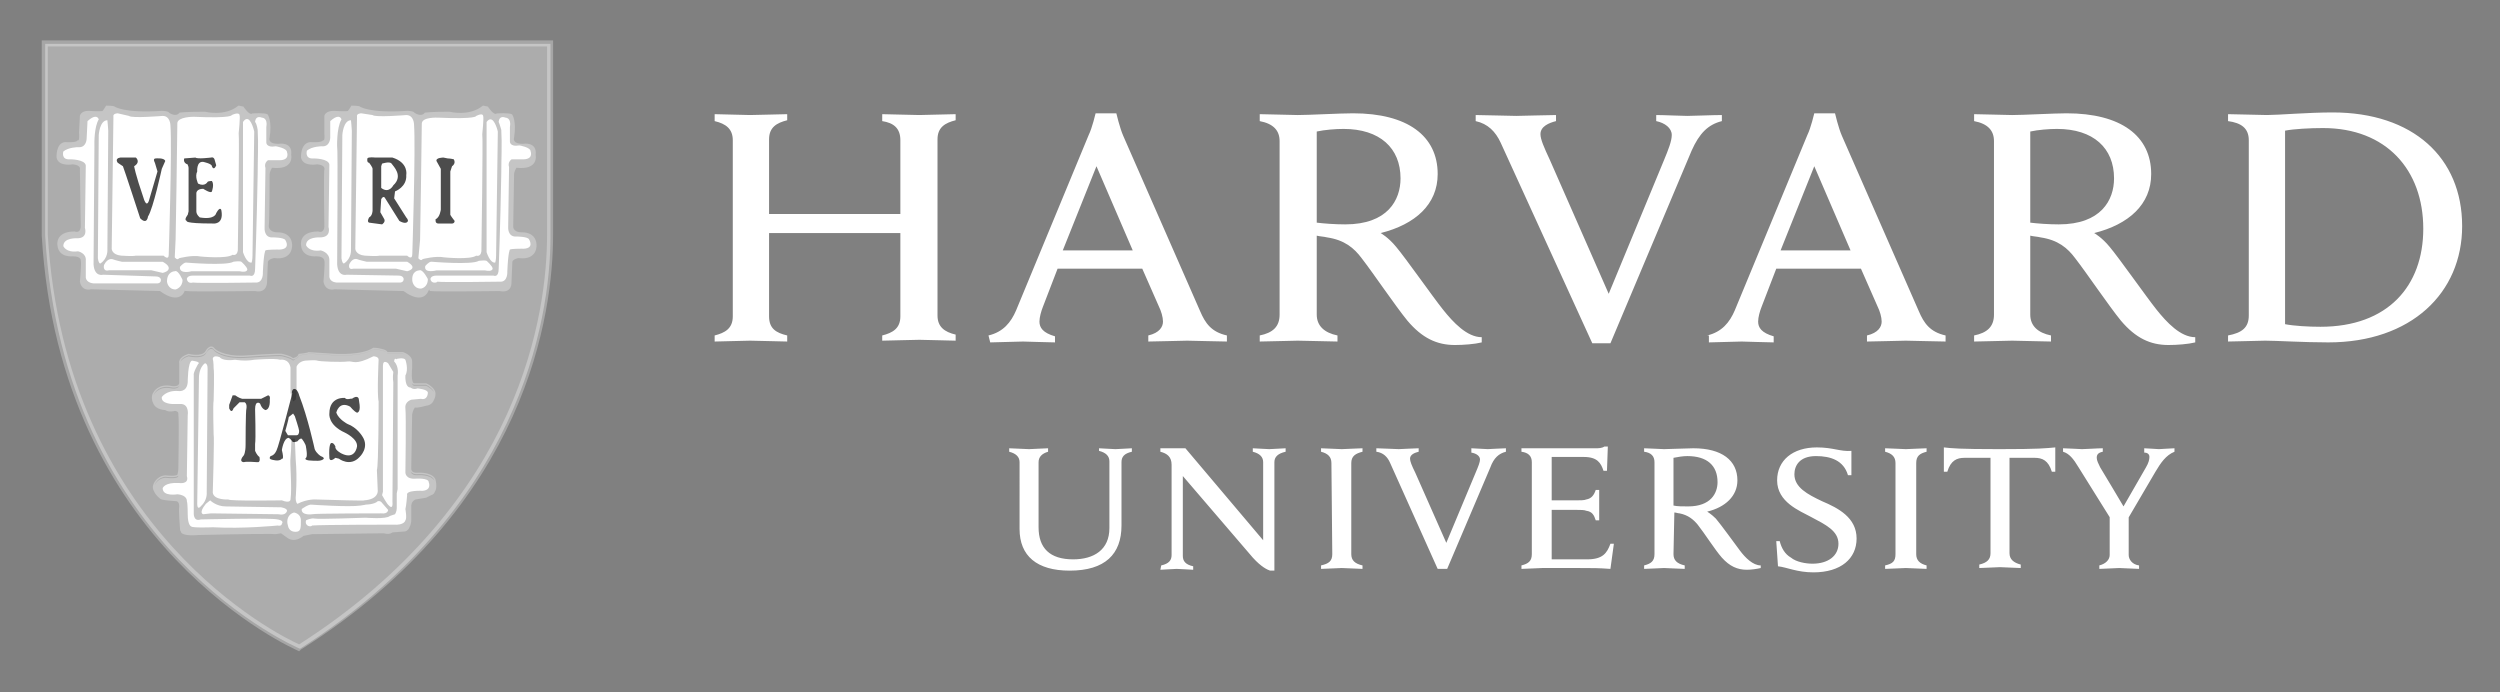
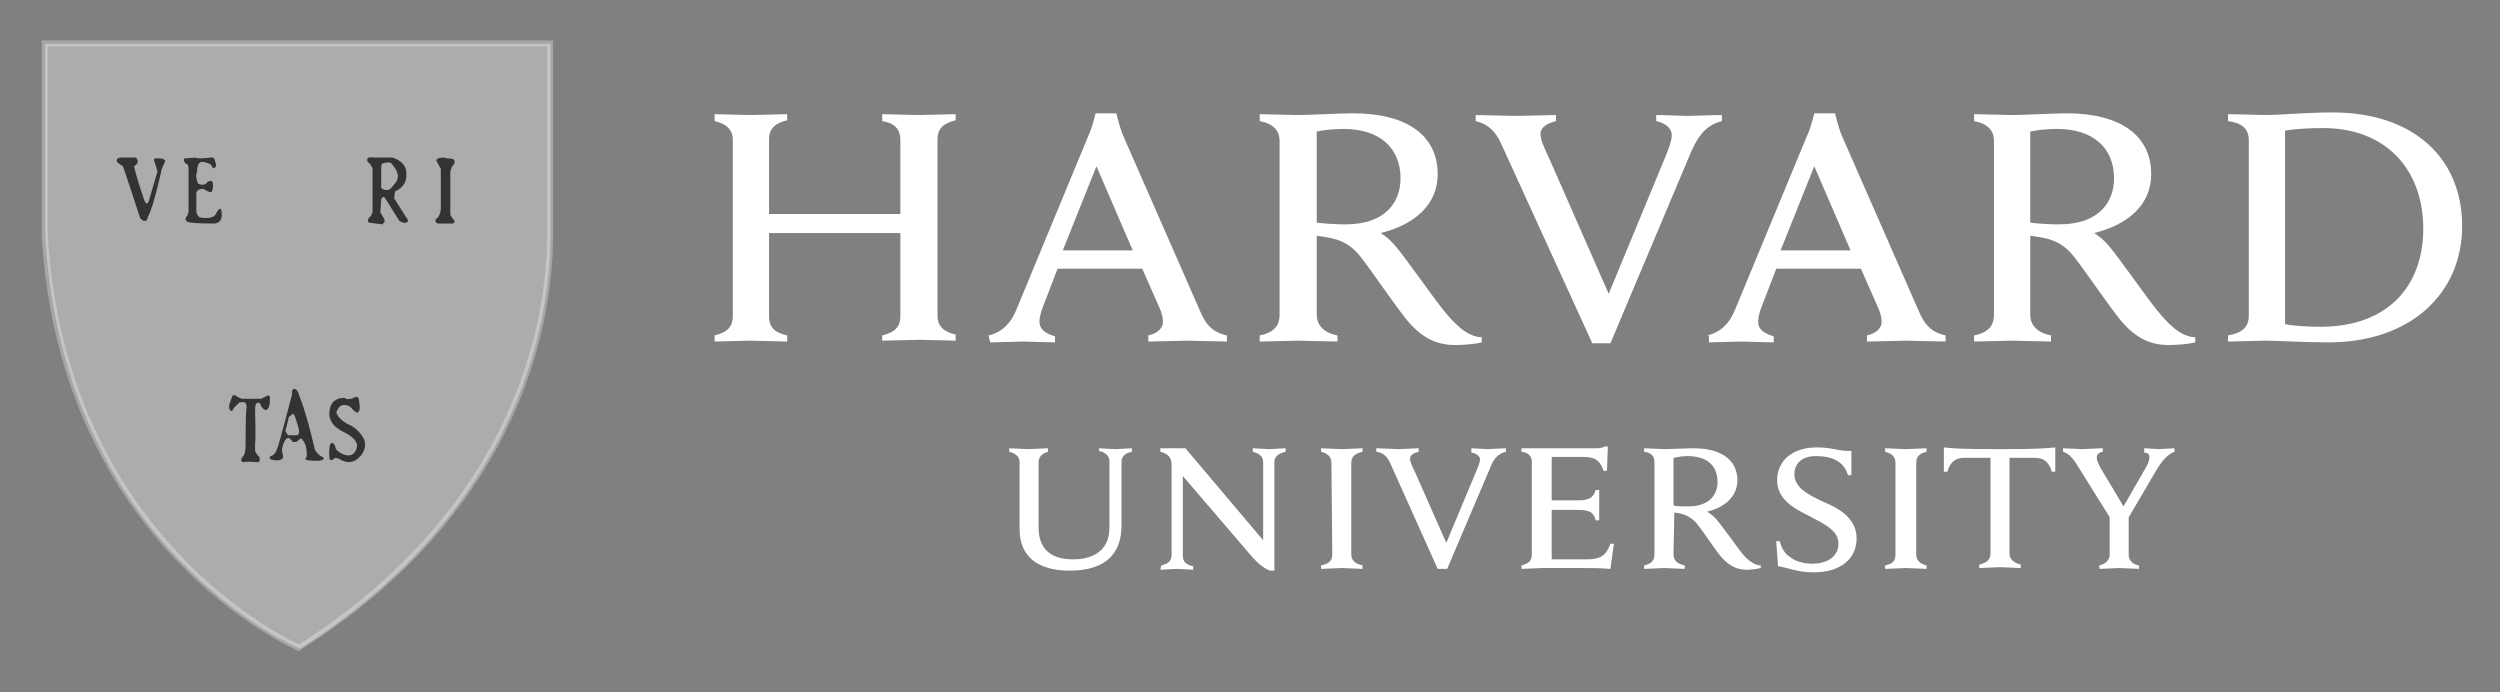
<svg xmlns="http://www.w3.org/2000/svg" width="100%" height="100%" viewBox="0 0 130 36" version="1.1" xml:space="preserve" style="fill-rule:evenodd;clip-rule:evenodd;stroke-linejoin:round;stroke-miterlimit:2;">
  <rect x="0" y="0" width="130" height="36" fill="#808080" stroke="none" />
  <g transform="matrix(0.217,0,0,0.218,0,0)">
    <path d="M244.32,110.24C244.32,108.998 243.492,108.17 241.836,107.756L241.836,106.928C242.664,106.928 245.769,107.135 246.597,107.135C247.218,107.135 250.323,106.928 251.151,106.928L251.151,107.756C249.702,108.17 248.874,108.998 248.874,110.24L248.874,125.765C248.874,130.733 251.565,133.424 257.154,133.424C262.121,133.424 265.847,131.147 265.847,125.972L265.847,110.033C265.847,108.791 265.019,107.963 263.364,107.549L263.364,106.928C263.984,106.928 266.468,107.135 267.296,107.135C268.124,107.135 270.608,106.928 271.229,106.928L271.229,107.756C269.366,108.17 268.745,108.998 268.745,110.24L268.745,125.351C268.745,132.182 264.813,136.115 256.325,136.115C248.46,136.115 244.319,132.596 244.319,126.179L244.32,110.24ZM278.267,134.872C280.13,134.458 280.751,133.63 280.751,132.388L280.751,110.861C280.751,108.998 279.716,108.17 278.06,107.756L278.06,106.928L284.063,106.928L302.693,128.869L302.693,110.239C302.693,108.997 301.865,108.169 300.209,107.755L300.209,106.927C300.83,106.927 303.314,107.134 304.142,107.134C304.97,107.134 307.454,106.927 308.075,106.927L308.075,107.755C306.212,108.169 305.384,108.997 305.384,110.239L305.384,136.113L304.349,136.113C303.728,135.906 302.279,135.285 300.209,133.008L283.442,113.55L283.442,132.594C283.442,133.836 284.063,134.664 285.926,135.078L285.926,135.906C285.305,135.906 282.821,135.699 281.993,135.699C281.165,135.699 278.681,135.906 278.06,135.906L278.267,134.872ZM425.647,129.076L426.475,129.076C426.889,130.732 427.717,132.181 429.166,133.009C430.408,134.044 432.685,134.458 434.341,134.458C438.067,134.458 440.551,132.595 440.551,129.697C440.551,126.592 437.446,125.143 433.927,123.28C431.236,121.831 425.854,119.761 425.854,114.587C425.854,109.826 429.58,106.721 435.376,106.721C439.309,106.721 440.965,107.756 443.656,107.549L443.656,113.345L442.828,113.345C441.793,109.826 438.688,108.791 435.169,108.791C431.236,108.791 429.994,111.068 429.994,113.138C429.994,116.242 433.099,117.898 436.618,119.554C440.551,121.21 444.897,123.487 444.897,128.455C444.897,133.216 441.172,136.528 434.547,136.528C430.615,136.528 428.131,135.286 426.061,135.079L425.647,129.076ZM505.754,123.694L498.095,111.481C496.853,109.411 495.818,108.169 494.369,107.755L494.369,106.927C495.404,106.927 498.302,107.134 498.923,107.134C499.751,107.134 502.649,106.927 503.891,106.927L503.891,107.755C502.856,107.962 502.442,108.376 502.442,109.204C502.442,109.825 502.856,110.653 503.27,111.481C503.684,112.102 508.859,120.796 508.859,120.796L514.241,111.481C514.862,110.446 515.069,109.618 515.069,108.997C515.069,108.376 514.655,107.962 513.827,107.962L513.827,106.927C514.655,106.927 516.725,107.134 517.346,107.134C517.967,107.134 520.244,106.927 521.072,106.927L521.072,107.755C519.002,108.583 517.76,110.446 516.518,112.516L509.687,124.108M510.101,122.659L510.101,132.388C510.101,133.423 510.929,134.665 512.585,134.872L512.585,135.7C511.757,135.7 508.652,135.493 507.824,135.493C506.996,135.493 504.098,135.7 503.063,135.7L503.063,134.872C504.719,134.458 505.547,133.423 505.547,132.388L505.547,123.073M364.587,106.927L382.389,106.927C383.01,106.927 383.838,106.927 384.459,106.513L385.287,106.513L385.08,112.309L384.252,112.309C383.631,110.446 382.803,108.997 379.491,108.997L371.832,108.997L371.832,119.347L377.835,119.347C378.663,119.347 379.698,119.347 380.112,119.14C381.354,118.933 381.975,118.105 382.389,116.863L383.217,116.863L383.217,124.108L382.389,124.108C381.975,122.866 381.561,122.038 380.112,121.831C379.698,121.624 378.663,121.624 377.835,121.624L371.832,121.624L371.832,133.423L380.319,133.423C384.045,133.423 385.08,131.974 385.908,129.697L386.736,129.697L385.908,135.7C383.217,135.493 381.561,135.493 378.456,135.493L369.555,135.493C368.727,135.493 365.623,135.7 364.588,135.7L364.588,134.872C366.244,134.458 367.071,133.837 367.071,132.181L367.071,110.24C367.071,108.791 366.243,107.963 364.588,107.756L364.587,106.927ZM319.048,110.446C319.048,108.997 318.22,108.169 316.564,107.755L316.564,106.927C317.599,106.927 320.497,107.134 321.532,107.134C322.36,107.134 325.465,106.927 326.5,106.927L326.5,107.755C324.844,108.169 323.809,108.79 323.809,110.446L323.809,132.18C323.809,133.629 324.637,134.457 326.5,134.871L326.5,135.699C325.465,135.699 322.567,135.492 321.532,135.492C320.704,135.492 317.599,135.699 316.564,135.699L316.564,134.871C318.427,134.457 319.255,133.836 319.255,132.18L319.048,110.446ZM454.218,110.446C454.218,108.997 453.39,108.169 451.734,107.755L451.734,106.927C452.769,106.927 455.874,107.134 456.702,107.134C457.53,107.134 460.635,106.927 461.67,106.927L461.67,107.755C460.014,108.169 459.186,108.79 459.186,110.446L459.186,132.18C459.186,133.629 460.014,134.457 461.67,134.871L461.67,135.699C460.635,135.699 457.737,135.492 456.702,135.492C455.874,135.492 452.769,135.699 451.734,135.699L451.734,134.871C453.597,134.457 454.218,133.836 454.218,132.18L454.218,110.446ZM479.057,107.134C469.328,107.134 467.672,106.927 465.809,106.72L465.809,112.516L466.637,112.516C467.465,109.825 468.914,109.204 470.777,109.204L476.987,109.204L476.987,131.973C476.987,133.422 476.159,134.25 474.296,134.664L474.296,135.492C475.331,135.492 478.436,135.285 479.264,135.285C480.092,135.285 483.197,135.492 484.232,135.492L484.232,134.664C482.576,134.25 481.541,133.422 481.541,131.973L481.541,109.204L487.544,109.204C489.407,109.204 490.855,109.825 491.683,112.516L492.511,112.516L492.511,106.72C490.234,106.927 488.786,107.134 479.056,107.134L479.057,107.134ZM401.02,132.18C401.02,133.629 401.848,134.457 403.711,134.871L403.711,135.699C402.676,135.699 399.571,135.492 398.743,135.492C397.915,135.492 395.017,135.699 393.982,135.699L393.982,134.871C395.638,134.457 396.466,133.836 396.466,132.18L396.466,110.239C396.466,108.79 395.638,107.962 393.982,107.755L393.982,106.927C395.017,106.927 397.915,107.134 398.743,107.134C400.192,107.134 404.125,106.927 405.781,106.927C412.612,106.927 416.338,109.825 416.338,114.586C416.338,118.312 413.44,121.003 409.093,122.038C409.093,122.038 410.128,122.659 411.163,123.694C412.405,125.143 415.717,129.697 416.959,131.353C418.201,133.009 420.064,134.872 421.927,134.872L421.927,135.493C421.099,135.7 419.65,135.907 418.615,135.907C416.338,135.907 414.475,135.079 412.612,133.009C410.956,131.146 408.472,127.213 406.816,125.143C405.781,123.901 404.539,122.866 402.469,122.452C402.055,122.452 401.641,122.245 401.227,122.245L401.02,132.18ZM401.02,120.588C401.848,120.795 403.297,120.795 404.539,120.795C409.921,120.795 411.577,117.69 411.577,114.999C411.577,111.066 409.093,108.79 404.332,108.79C403.297,108.79 402.055,108.997 401.02,109.204L401.02,120.588ZM333.126,110.445C332.505,108.996 331.47,107.961 329.814,107.754L329.814,106.926C330.849,106.926 334.368,107.133 335.196,107.133C335.817,107.133 338.922,106.926 339.957,106.926L339.957,107.754C339.129,107.961 337.887,108.375 337.887,109.41C337.887,110.031 338.301,111.066 339.129,112.722L346.581,129.489L353.619,112.722C354.24,111.273 354.654,110.238 354.654,109.617C354.654,108.789 353.826,108.168 352.584,107.961L352.584,106.926C353.412,106.926 355.688,107.133 356.516,107.133C357.137,107.133 359.828,106.926 360.863,106.926L360.863,107.754C359.207,108.168 357.965,109.203 357.137,111.48L346.787,135.698L344.511,135.698L333.126,110.445ZM359.621,34.064C358.379,31.373 356.516,29.51 353.618,28.889L353.618,27.44C355.481,27.44 361.898,27.647 363.347,27.647C364.589,27.647 370.799,27.44 372.869,27.44L372.869,28.889C371.213,29.303 369.143,30.131 369.143,31.994C369.143,33.236 369.971,35.099 371.42,38.204L385.496,70.081L398.744,38.204C399.779,35.72 400.607,33.65 400.607,32.201C400.607,30.545 398.951,29.303 396.881,28.889L396.881,27.44C398.744,27.44 402.884,27.647 404.333,27.647C405.575,27.647 410.543,27.44 412.613,27.44L412.613,28.889C409.301,29.717 407.231,31.787 405.368,35.927L385.91,81.88L381.563,81.88L359.621,34.064ZM171.251,80.017C173.735,79.396 175.598,78.361 175.598,75.463L175.598,33.443C175.598,30.752 173.942,29.51 171.251,28.889L171.251,27.233C172.493,27.233 178.289,27.44 179.738,27.44C181.394,27.44 187.397,27.233 188.639,27.233L188.639,28.682C186.155,29.303 184.292,30.338 184.292,33.236L184.292,51.038L215.755,51.038L215.755,33.443C215.755,30.545 214.099,29.303 211.408,28.889L211.408,27.233C212.65,27.233 218.653,27.44 220.309,27.44C221.758,27.44 227.553,27.233 229.002,27.233L229.002,28.682C226.519,29.303 224.656,30.338 224.656,33.236L224.656,75.256C224.656,77.947 226.312,79.189 229.002,79.81L229.002,81.259C227.76,81.259 221.758,81.052 220.309,81.052C218.653,81.052 212.857,81.259 211.408,81.259L211.408,80.017C213.892,79.396 215.755,78.361 215.755,75.463L215.755,55.591L184.292,55.591L184.292,75.463C184.292,78.361 185.948,79.396 188.639,80.017L188.639,81.466C187.397,81.466 181.187,81.259 179.738,81.259C178.289,81.259 172.7,81.466 171.251,81.466L171.251,80.017ZM533.911,80.017C537.223,79.396 538.879,78.154 538.879,75.256L538.879,33.443C538.879,30.545 537.016,29.303 533.911,28.889L533.911,27.233C535.774,27.233 541.57,27.44 543.226,27.44C545.917,27.44 553.162,26.819 558.958,26.819C578.209,26.819 590.007,37.583 590.007,53.935C590.007,69.874 577.794,81.672 557.923,81.672C552.127,81.672 545.503,81.259 542.812,81.259C541.156,81.259 535.774,81.465 533.911,81.465L533.911,80.017ZM547.573,77.326C549.643,77.74 553.162,77.947 556.06,77.947C572.206,77.947 580.692,68.219 580.692,54.557C580.692,40.481 571.791,30.546 556.681,30.546C553.576,30.546 549.643,30.753 547.573,31.167L547.573,77.326ZM315.533,75.049C315.533,77.74 317.396,79.396 320.501,80.017L320.501,81.466C318.638,81.466 312.842,81.259 310.979,81.259C309.53,81.259 303.734,81.466 301.871,81.466L301.871,80.017C304.976,79.396 306.632,77.947 306.632,75.049L306.632,33.65C306.632,31.167 305.183,29.511 301.871,28.89L301.871,27.234C303.734,27.234 309.323,27.441 310.979,27.441C313.67,27.441 321.122,27.027 324.227,27.027C337.268,27.027 344.513,32.408 344.513,41.517C344.513,48.761 339.131,53.523 330.851,55.593C330.851,55.593 332.714,56.628 334.577,58.904C336.854,61.595 343.271,70.703 345.755,73.808C348.239,76.913 351.551,80.432 355.07,80.432L355.07,81.674C353.414,82.088 350.723,82.295 348.653,82.295C344.306,82.295 340.787,80.639 337.268,76.499C334.37,72.98 329.195,65.321 326.297,61.595C324.434,59.111 322.157,57.248 318.017,56.627C317.189,56.42 316.361,56.42 315.533,56.213L315.533,75.049ZM315.533,53.108C317.189,53.315 319.88,53.522 322.364,53.522C332.507,53.522 335.612,47.727 335.612,42.551C335.612,35.307 330.644,30.752 321.95,30.752C320.087,30.752 317.396,30.959 315.533,31.373L315.533,53.108ZM486.513,75.049C486.513,77.74 488.376,79.396 491.481,80.017L491.481,81.466C489.618,81.466 483.822,81.259 482.166,81.259C480.717,81.259 474.921,81.466 473.058,81.466L473.058,80.017C476.163,79.396 477.819,77.947 477.819,75.049L477.819,33.65C477.819,31.167 476.37,29.511 473.058,28.89L473.058,27.234C474.921,27.234 480.51,27.441 482.166,27.441C484.857,27.441 492.309,27.027 495.207,27.027C508.248,27.027 515.493,32.408 515.493,41.517C515.493,48.761 510.111,53.523 501.831,55.593C501.831,55.593 503.694,56.628 505.557,58.904C507.834,61.595 514.251,70.703 516.735,73.808C519.219,76.913 522.531,80.432 526.05,80.432L526.05,81.674C524.394,82.088 521.703,82.295 519.633,82.295C515.286,82.295 511.767,80.639 508.248,76.499C505.35,72.98 500.175,65.321 497.277,61.595C495.414,59.111 493.137,57.248 488.997,56.627C488.169,56.42 487.341,56.42 486.513,56.213L486.513,75.049ZM486.513,53.108C488.169,53.315 490.86,53.522 493.344,53.522C503.487,53.522 506.592,47.727 506.592,42.551C506.592,35.307 501.624,30.752 492.93,30.752C491.067,30.752 488.376,30.959 486.513,31.373L486.513,53.108ZM236.873,80.017C240.392,79.19 242.255,76.913 243.497,74.015L260.885,32.202C261.713,30.546 262.541,27.027 262.541,27.027L267.509,27.027C267.509,27.027 268.337,30.546 269.165,32.409L287.588,74.222C288.83,77.119 290.279,79.189 294.005,80.017L294.005,81.466C291.935,81.466 285.932,81.259 284.483,81.259C283.034,81.259 277.238,81.466 275.168,81.466L275.168,80.017C277.859,79.396 278.687,77.947 278.687,76.706C278.687,75.671 278.273,74.222 277.652,72.98L273.719,64.079L253.433,64.079L249.914,73.187C249.5,74.222 249.086,75.671 249.086,76.706C249.086,78.155 249.914,79.396 252.812,80.224L252.812,81.673C250.949,81.673 246.188,81.466 245.153,81.466L237.287,81.673L236.873,80.017ZM271.441,59.731L262.747,39.652L254.674,59.731L271.441,59.731ZM409.091,80.017C412.61,79.19 414.473,76.913 415.715,74.015L433.103,32.202C433.931,30.546 434.759,27.027 434.759,27.027L439.727,27.027C439.727,27.027 440.555,30.546 441.383,32.409L459.806,74.222C461.048,77.119 462.497,79.189 466.223,80.017L466.223,81.466C464.153,81.466 458.15,81.259 456.701,81.259C455.252,81.259 449.456,81.466 447.386,81.466L447.386,80.017C450.077,79.396 450.905,77.947 450.905,76.706C450.905,75.671 450.491,74.222 449.87,72.98L445.937,64.079L425.651,64.079L422.132,73.187C421.718,74.222 421.304,75.671 421.304,76.706C421.304,78.155 422.132,79.396 425.03,80.224L425.03,81.673C423.167,81.673 418.406,81.466 417.371,81.466L409.505,81.673L409.505,80.017L409.091,80.017ZM443.452,59.731L434.758,39.652L426.685,59.731L443.452,59.731Z" style="fill:white;fill-rule:nonzero;" />
  </g>
  <g transform="matrix(0.217,0,0,0.218,0,0)">
    <path d="M10.828,10.47L131.918,10.47L131.918,56.216C131.918,77.122 124.052,121.626 71.889,154.746C71.889,154.746 15.172,131.149 10.825,56.216L10.828,10.47Z" style="fill:white;fill-opacity:0.35;fill-rule:nonzero;" />
  </g>
  <g transform="matrix(0.217,0,0,0.218,0,0)">
-     <path d="M50.645,82.64C50.341,82.628 50.077,82.779 49.865,82.963C49.451,83.322 49.203,83.818 49.19,83.845C48.728,84.491 47.756,84.654 46.873,84.629C45.99,84.604 45.232,84.403 45.232,84.403L45.183,84.39L45.135,84.407C43.866,84.83 43.301,85.369 43.069,85.834C42.952,86.066 42.923,86.276 42.923,86.428C42.923,86.548 42.938,86.6 42.947,86.634L42.947,91.377C42.901,91.638 42.78,91.798 42.612,91.91C42.441,92.024 42.214,92.085 41.985,92.109C41.528,92.157 41.084,92.06 41.084,92.06L41.079,92.06C39.488,91.742 38.396,92.115 37.716,92.578C37.046,93.033 36.779,93.562 36.77,93.58C36.089,94.502 36.539,95.796 36.539,95.796L36.539,95.804C36.583,95.921 36.635,96.033 36.693,96.135C36.694,96.137 36.701,96.159 36.701,96.159C37.322,97.815 39.6,97.813 39.6,97.813C40.428,98.434 41.876,98.019 41.876,98.019C42.301,98.019 42.549,98.196 42.701,98.419C42.776,98.724 42.741,99.03 42.741,99.03L42.737,99.066L42.745,99.098C42.759,99.154 42.788,99.441 42.802,99.834C42.816,100.228 42.821,100.746 42.826,101.346C42.836,102.548 42.831,104.075 42.818,105.575C42.792,108.575 42.741,111.474 42.741,111.474C42.741,112.486 42.543,113.079 42.543,113.079L42.535,113.103L42.535,113.131C42.535,113.181 42.518,113.207 42.462,113.252C42.406,113.297 42.307,113.346 42.175,113.382C41.911,113.452 41.533,113.479 41.152,113.479C40.391,113.479 39.62,113.378 39.62,113.378L39.6,113.374L39.579,113.378C37.424,113.593 36.756,115.528 36.749,115.549L36.749,115.553C36.579,115.954 36.593,116.362 36.709,116.729C36.767,116.914 36.851,117.09 36.947,117.255C37.332,118.194 38.358,118.929 38.358,118.929C38.358,119.343 42.292,119.547 42.292,119.547C42.531,119.607 42.693,119.774 42.814,119.976C42.826,120.012 42.84,120.048 42.85,120.085C42.947,120.447 42.947,120.788 42.947,120.788C42.918,120.899 42.906,121.022 42.899,121.201C42.89,121.402 42.886,121.65 42.89,121.928C42.9,122.486 42.932,123.167 42.971,123.828C43.049,125.151 43.153,126.392 43.153,126.392L43.157,126.4L43.157,126.408C43.179,126.54 43.244,126.654 43.323,126.755C43.323,126.756 43.327,126.792 43.327,126.792C43.534,128.034 47.467,127.621 47.467,127.621C47.467,127.621 61.252,127.302 64.977,127.362C65.509,127.37 65.835,127.389 65.887,127.414C66.301,127.414 67.338,127.208 67.338,127.208L68.785,128.243C69.368,128.696 69.971,128.825 70.524,128.789C70.634,128.783 70.745,128.768 70.851,128.749C71.913,128.557 72.719,127.827 72.719,127.827L74.789,127.414C75.203,127.414 91.971,127.208 91.971,127.208C93.42,127.622 94.041,126.998 94.041,126.998L96.73,126.792C96.833,126.792 96.93,126.784 97.021,126.768C97.678,126.647 98.017,126.121 98.193,125.607C98.246,125.505 98.301,125.404 98.339,125.3C98.558,124.697 98.553,124.103 98.553,124.103L98.553,120.602C98.588,120.325 98.652,120.109 98.723,119.915C99.1,119.25 99.628,119.135 99.628,119.135L102.111,118.718L103.356,118.1C103.833,117.98 104.085,117.646 104.229,117.243C104.266,117.185 104.305,117.131 104.334,117.069C104.506,116.704 104.557,116.279 104.557,115.876C104.557,115.07 104.342,114.328 104.342,114.328L104.334,114.295C103.881,113.388 102.836,113.019 101.933,112.86C101.03,112.7 100.235,112.754 100.235,112.754L100.231,112.754C99.234,112.854 98.858,112.569 98.686,112.29C98.515,112.01 98.553,111.707 98.553,111.707L98.553,111.695L98.763,98.867C98.845,98.386 98.985,98.003 99.123,97.69C99.285,97.381 99.422,97.193 99.422,97.193C100.043,97.4 102.111,96.777 102.111,96.777C103.3,96.658 103.796,95.928 104.011,95.325C104.03,95.29 104.059,95.255 104.076,95.22C104.348,94.647 104.346,94.12 104.346,94.104C104.457,93.293 103.893,92.622 103.332,92.168C102.769,91.712 102.179,91.448 102.179,91.448L102.147,91.432L99.24,91.432C99.16,91.415 99.094,91.372 99.026,91.282C98.956,91.19 98.89,91.053 98.84,90.886C98.741,90.552 98.695,90.102 98.682,89.657C98.657,88.767 98.759,87.898 98.759,87.898L98.763,87.886L98.763,86.221C98.763,85.416 98.188,84.851 97.647,84.499C97.107,84.147 96.572,83.99 96.572,83.99L96.548,83.982L92.857,83.982C92.773,83.843 92.68,83.708 92.541,83.618C92.358,83.499 92.146,83.41 91.943,83.343C91.538,83.208 91.163,83.157 91.163,83.157C90.488,82.945 89.485,82.947 89.485,82.947L89.432,82.947L89.388,82.975C88.099,83.867 85.838,84.241 83.91,84.37C81.981,84.498 80.388,84.398 80.388,84.398L73.895,83.978L73.839,84.03C73.858,84.012 73.817,84.045 73.75,84.067C73.683,84.089 73.587,84.116 73.479,84.14C73.263,84.187 72.988,84.231 72.719,84.269C72.18,84.346 71.664,84.399 71.664,84.399L71.559,84.407L71.522,84.512C71.344,85.047 70.803,85.231 70.803,85.231L70.233,85.425C69.854,85.104 69.264,84.86 68.704,84.689C68.114,84.51 67.623,84.411 67.601,84.406C67.597,84.404 67.592,84.4 67.588,84.398C67.569,84.39 67.549,84.386 67.532,84.382C67.498,84.374 67.465,84.369 67.423,84.365C67.338,84.357 67.229,84.355 67.095,84.353C66.827,84.351 66.461,84.359 66.028,84.374C65.162,84.403 64.029,84.458 62.903,84.523C60.652,84.653 58.431,84.81 58.427,84.81C55.861,84.913 54.128,84.501 53.038,84.07C51.949,83.64 51.518,83.205 51.518,83.205C51.245,82.832 50.943,82.651 50.645,82.639L50.645,82.64ZM50.633,82.98C50.814,82.988 51.024,83.088 51.263,83.424L51.276,83.445C51.276,83.445 51.777,83.938 52.913,84.387C54.049,84.836 55.831,85.255 58.44,85.151L58.452,85.151C58.452,85.151 60.674,84.993 62.923,84.864C64.048,84.799 65.179,84.743 66.04,84.714C66.471,84.7 66.837,84.692 67.096,84.693C67.225,84.694 67.326,84.699 67.395,84.706C67.423,84.708 67.442,84.712 67.455,84.714L67.464,84.722L67.512,84.734C67.512,84.734 68.026,84.835 68.612,85.013C69.198,85.192 69.863,85.464 70.12,85.721L70.192,85.794L70.912,85.555C70.912,85.555 71.354,85.296 71.652,84.848C71.421,85.408 70.856,85.6 70.856,85.6L70.237,86.016C69.616,85.395 67.544,84.981 67.544,84.981C67.337,84.774 58.436,85.393 58.436,85.393C53.261,85.6 51.397,83.74 51.397,83.74C50.362,82.291 49.327,84.358 49.327,84.358C48.292,85.807 45.187,84.981 45.187,84.981C44.042,85.363 43.529,85.831 43.291,86.226C43.307,86.154 43.332,86.075 43.376,85.988C43.556,85.628 44.039,85.145 45.224,84.742C45.29,84.759 45.982,84.943 46.869,84.969C47.798,84.995 48.896,84.845 49.469,84.043L49.477,84.035L49.485,84.023C49.485,84.023 49.736,83.523 50.087,83.218C50.263,83.066 50.452,82.972 50.633,82.98ZM89.534,83.291C89.607,83.292 90.545,83.303 91.09,83.485L91.106,83.489L91.119,83.493C91.119,83.493 91.471,83.543 91.842,83.667C92.028,83.729 92.217,83.806 92.364,83.901C92.387,83.916 92.4,83.934 92.42,83.95C91.923,83.644 91.143,83.529 91.143,83.529C90.522,83.322 89.485,83.323 89.485,83.323C86.794,85.186 80.377,84.774 80.377,84.774L73.961,84.358C73.756,84.563 71.755,84.766 71.709,84.77C71.717,84.756 71.729,84.745 71.737,84.73C71.767,84.728 72.241,84.68 72.772,84.605C73.046,84.565 73.326,84.521 73.556,84.471C73.672,84.446 73.774,84.419 73.86,84.39C73.908,84.374 73.945,84.346 73.985,84.326L80.369,84.734C80.369,84.734 81.986,84.84 83.939,84.71C85.868,84.581 88.128,84.236 89.534,83.291ZM92.776,84.322L96.496,84.322C96.508,84.326 96.803,84.439 97.146,84.617C96.8,84.444 96.524,84.358 96.524,84.358L92.796,84.358C92.792,84.346 92.781,84.334 92.776,84.322ZM97.215,84.653C97.304,84.701 97.377,84.726 97.47,84.787C97.495,84.803 97.517,84.826 97.543,84.843C97.431,84.771 97.321,84.708 97.215,84.653ZM98.691,91.369C98.714,91.408 98.733,91.45 98.76,91.486C98.865,91.625 99.008,91.734 99.184,91.769L99.2,91.773L102.071,91.773C102.095,91.783 102.61,92.022 103.122,92.436C103.48,92.726 103.796,93.09 103.938,93.491C103.568,92.895 102.884,92.439 102.467,92.201C102.257,92.082 102.111,92.019 102.111,92.019L99.216,92.019C98.963,91.969 98.798,91.716 98.691,91.368L98.691,91.369ZM43.017,91.999C42.496,92.984 41.048,92.638 41.048,92.638C37.943,92.017 36.908,94.089 36.908,94.089C36.88,94.127 36.863,94.167 36.839,94.207C36.886,94.054 36.95,93.907 37.05,93.774L37.066,93.749C37.066,93.749 37.302,93.273 37.915,92.856C38.527,92.439 39.506,92.09 41.016,92.391C41.016,92.391 41.5,92.499 42.026,92.443C42.289,92.416 42.57,92.351 42.807,92.193C42.885,92.141 42.953,92.072 43.017,91.999ZM98.425,112.492C98.675,112.873 99.22,113.198 100.264,113.095C100.264,113.095 101.025,113.044 101.882,113.196C102.736,113.346 103.652,113.699 104.028,114.445C104.029,114.449 104.052,114.553 104.061,114.586C103.09,113.152 100.252,113.337 100.252,113.337C98.899,113.473 98.526,112.905 98.425,112.492ZM42.726,113.467C42.723,113.477 42.706,113.543 42.706,113.543C42.706,113.647 42.657,113.734 42.572,113.802C42.487,113.87 42.366,113.921 42.22,113.96C41.347,114.193 39.601,113.96 39.601,113.96C38.102,114.11 37.368,115.119 37.074,115.67C37.074,115.67 37.65,113.918 39.617,113.717C39.652,113.721 40.384,113.818 41.157,113.818C41.553,113.818 41.947,113.794 42.265,113.709C42.424,113.667 42.568,113.61 42.681,113.519C42.699,113.505 42.71,113.483 42.726,113.467ZM57.147,25.183L57.086,25.235C53.856,27.86 49.162,26.65 49.162,26.65L49.142,26.646L49.122,26.646C44.563,26.646 43.094,26.852 43.094,26.852L43.029,26.865L42.989,26.913C42.517,27.479 41.94,27.471 41.432,27.325C40.936,27.184 40.561,26.906 40.543,26.893C40.449,26.757 40.3,26.679 40.138,26.622C39.955,26.557 39.745,26.519 39.544,26.493C39.142,26.439 38.772,26.436 38.772,26.436L38.764,26.436L38.76,26.44C34.217,26.75 31.384,26.49 29.696,26.157C28.851,25.991 28.293,25.805 27.949,25.664C27.605,25.523 27.484,25.433 27.484,25.433L27.505,25.454C27.439,25.388 27.375,25.364 27.298,25.341C27.221,25.318 27.133,25.3 27.036,25.284C26.842,25.254 26.612,25.237 26.389,25.224C25.943,25.197 25.523,25.195 25.523,25.195L25.418,25.195L25.37,25.288C25.19,25.648 24.632,26.404 24.59,26.461C24.565,26.469 24.509,26.485 24.408,26.497C24.291,26.509 24.139,26.521 23.967,26.525C23.624,26.536 23.199,26.529 22.786,26.517C21.962,26.492 21.19,26.441 21.19,26.441L21.181,26.437L21.177,26.437C20.314,26.437 19.794,26.716 19.504,27.007C19.213,27.297 19.148,27.609 19.148,27.609L19.144,27.621L18.938,31.579L18.938,31.592C19.04,32.821 18.916,33.318 18.833,33.452C18.791,33.518 18.79,33.504 18.788,33.504L18.647,33.411L18.55,33.553C18.496,33.634 18.289,33.743 17.996,33.808C17.702,33.872 17.337,33.904 16.981,33.917C16.268,33.942 15.602,33.892 15.602,33.892L15.586,33.888L15.57,33.892C15.008,33.949 14.587,34.224 14.292,34.592C13.998,34.96 13.822,35.415 13.714,35.857C13.5,36.742 13.557,37.592 13.557,37.592L13.557,37.612C13.669,38.174 13.989,38.568 14.389,38.821C14.79,39.074 15.268,39.196 15.724,39.249C16.61,39.354 17.389,39.205 17.434,39.197L17.438,39.197C18.54,39.298 18.94,39.639 19.087,39.912C19.235,40.187 19.152,40.426 19.152,40.426L19.144,40.45L19.144,40.478C19.144,40.907 19.197,44.31 19.249,47.622C19.301,50.922 19.35,54.095 19.35,54.119C19.301,54.562 19.182,54.841 19.043,55.013C18.904,55.185 18.745,55.259 18.582,55.292C18.256,55.357 17.931,55.227 17.931,55.227L17.899,55.21L17.866,55.21C15.551,55.21 14.486,56.019 14.042,56.852C13.599,57.681 13.765,58.502 13.767,58.509C13.88,60.012 14.828,60.705 15.72,60.975C16.615,61.247 17.47,61.137 17.47,61.137L17.45,61.141C18.557,61.141 19.011,61.434 19.204,61.691C19.397,61.948 19.354,62.184 19.354,62.184L19.346,62.237L19.37,62.289C19.363,62.275 19.394,62.395 19.403,62.552C19.411,62.709 19.415,62.918 19.411,63.159C19.401,63.639 19.368,64.247 19.33,64.84C19.252,66.028 19.148,67.165 19.148,67.165L19.148,67.186L19.152,67.21C19.368,68.4 20.057,68.888 20.676,69.029C21.25,69.16 21.723,69.025 21.796,69.005L21.804,69.005L38.327,69.422C40.686,71.14 42.209,71.189 43.122,70.719C43.995,70.269 44.225,69.466 44.254,69.373L44.541,69.417C44.726,69.448 45.087,69.464 45.616,69.478C46.146,69.493 46.832,69.502 47.622,69.506C49.201,69.517 51.194,69.51 53.16,69.498C55.127,69.486 57.07,69.466 58.545,69.45C60.014,69.434 61.019,69.422 61.117,69.422L61.129,69.422C61.808,69.573 62.338,69.538 62.746,69.381C63.162,69.221 63.444,68.938 63.627,68.641C63.992,68.052 63.991,67.404 63.991,67.396L63.991,67.388L64.197,62.456C64.282,62.132 64.634,61.894 64.998,61.748C65.351,61.607 65.669,61.562 65.693,61.558C67.991,61.862 69.118,61.052 69.611,60.147C70.104,59.242 69.996,58.276 69.995,58.268L69.995,58.264C69.886,56.757 68.993,56.014 68.151,55.688C67.309,55.362 66.502,55.421 66.502,55.421L66.514,55.417C65.417,55.417 64.913,55.036 64.658,54.665C64.405,54.297 64.404,53.941 64.404,53.938L64.404,53.934C64.461,53.574 64.496,52.682 64.525,51.472C64.554,50.247 64.573,48.734 64.586,47.259C64.612,44.308 64.614,41.514 64.614,41.514C64.614,41.26 64.758,40.851 64.909,40.524C65.041,40.237 65.141,40.071 65.172,40.018C66.447,40.148 67.421,40.072 68.103,39.828C68.815,39.574 69.254,39.158 69.506,38.724C70.004,37.867 69.782,36.962 69.777,36.942C69.871,36.164 69.754,35.576 69.482,35.167C69.203,34.748 68.788,34.515 68.374,34.39C67.571,34.15 66.771,34.296 66.72,34.306C65.304,34.306 64.818,33.913 64.646,33.57C64.475,33.225 64.602,32.877 64.602,32.877L64.61,32.844C64.923,30.86 64.82,29.491 64.634,28.615C64.449,27.739 64.166,27.337 64.166,27.337L64.149,27.313L64.121,27.293C63.91,27.152 63.605,27.098 63.236,27.058C62.867,27.018 62.44,27.005 62.035,27.005C61.226,27.005 60.499,27.058 60.499,27.058L60.446,27.062L60.41,27.09C60.262,27.201 60.101,27.189 59.88,27.078C59.659,26.967 59.41,26.754 59.185,26.516C58.734,26.04 58.376,25.481 58.376,25.481L58.336,25.42L57.147,25.183ZM115.728,25.183L115.667,25.235C112.437,27.86 107.743,26.65 107.743,26.65L107.723,26.646L107.699,26.646C103.346,26.646 101.881,26.852 101.881,26.852L101.816,26.865L101.776,26.913C101.305,27.479 100.727,27.471 100.219,27.325C99.731,27.186 99.363,26.918 99.334,26.897C99.241,26.758 99.089,26.68 98.926,26.622C98.742,26.557 98.532,26.519 98.331,26.493C97.93,26.439 97.559,26.436 97.559,26.436L97.551,26.436L97.547,26.44C93.004,26.75 90.172,26.49 88.483,26.157C87.639,25.991 87.081,25.805 86.737,25.664C86.392,25.523 86.272,25.433 86.272,25.433L86.292,25.454C86.226,25.388 86.159,25.364 86.082,25.341C86.005,25.318 85.92,25.3 85.823,25.284C85.629,25.254 85.395,25.237 85.172,25.224C84.726,25.197 84.311,25.195 84.311,25.195L84.206,25.195L84.157,25.288C83.977,25.649 83.413,26.411 83.373,26.465C83.346,26.473 83.29,26.486 83.191,26.497C83.074,26.509 82.926,26.521 82.754,26.525C82.411,26.536 81.986,26.529 81.574,26.517C80.75,26.492 79.973,26.441 79.973,26.441L79.969,26.437L79.965,26.437C79.002,26.437 78.436,26.709 78.117,26.999C77.798,27.288 77.725,27.609 77.725,27.609L77.725,31.798C77.827,32.922 77.698,33.368 77.624,33.471C77.587,33.523 77.59,33.504 77.583,33.504C77.577,33.503 77.571,33.504 77.571,33.504L77.434,33.411L77.337,33.552C77.283,33.633 77.076,33.743 76.783,33.807C76.489,33.871 76.12,33.904 75.764,33.916C75.051,33.942 74.386,33.892 74.386,33.892L74.373,33.888L74.357,33.892C73.747,33.948 73.287,34.216 72.962,34.583C72.637,34.95 72.44,35.409 72.32,35.853C72.078,36.74 72.134,37.591 72.134,37.591L72.134,37.599L72.138,37.612C72.25,38.173 72.57,38.568 72.97,38.82C73.371,39.073 73.845,39.195 74.301,39.249C75.187,39.353 75.97,39.205 76.015,39.196L76.019,39.196C77.121,39.298 77.517,39.638 77.664,39.912C77.812,40.186 77.733,40.425 77.733,40.425L77.729,40.429L77.729,40.437C77.69,40.594 77.678,40.862 77.664,41.294C77.65,41.727 77.641,42.3 77.636,42.96C77.626,44.281 77.631,45.965 77.644,47.622C77.67,50.922 77.725,54.095 77.725,54.118C77.676,54.562 77.553,54.84 77.414,55.012C77.274,55.184 77.115,55.258 76.953,55.291C76.627,55.356 76.306,55.226 76.306,55.226L76.273,55.21L76.237,55.21C73.922,55.21 72.857,56.018 72.412,56.851C71.97,57.68 72.136,58.501 72.138,58.509C72.251,60.012 73.198,60.705 74.09,60.975C74.985,61.246 75.845,61.137 75.845,61.137L75.825,61.141C76.826,61.141 77.279,61.431 77.502,61.698C77.725,61.966 77.725,62.212 77.725,62.212L77.725,62.252L77.741,62.289C77.734,62.274 77.765,62.394 77.773,62.551C77.781,62.709 77.782,62.918 77.777,63.158C77.768,63.638 77.735,64.246 77.696,64.84C77.619,66.027 77.519,67.164 77.519,67.164L77.514,67.185L77.519,67.209C77.735,68.399 78.427,68.888 79.047,69.029C79.62,69.159 80.093,69.03 80.167,69.008L80.175,69.008L96.698,69.424C99.057,71.143 100.576,71.192 101.489,70.722C102.369,70.269 102.652,69.409 102.677,69.327L102.681,69.323C102.756,69.181 102.914,69.113 102.992,69.113C103.032,69.113 103.029,69.121 103.021,69.109C103.013,69.097 103.029,69.105 102.992,69.178L102.891,69.384L103.118,69.42C103.302,69.451 103.664,69.467 104.193,69.481C104.722,69.496 105.409,69.504 106.199,69.509C107.778,69.52 109.77,69.513 111.737,69.501C113.704,69.489 115.643,69.469 117.118,69.453C118.593,69.436 119.616,69.425 119.706,69.425C120.433,69.575 120.989,69.537 121.408,69.38C121.834,69.22 122.114,68.936 122.285,68.636C122.627,68.037 122.564,67.371 122.564,67.371L122.568,67.395L122.774,62.455C122.858,62.131 123.206,61.893 123.571,61.747C123.927,61.605 124.251,61.564 124.27,61.561C126.568,61.865 127.694,61.05 128.188,60.146C128.681,59.241 128.569,58.278 128.568,58.27L128.568,58.262C128.458,56.756 127.57,56.013 126.728,55.687C125.886,55.361 125.075,55.42 125.075,55.42L125.091,55.416C123.887,55.416 123.393,55.031 123.166,54.668C122.94,54.306 122.984,53.953 122.984,53.953L122.984,53.932C122.984,52.709 123.191,41.516 123.191,41.516L123.191,41.512C123.191,41.258 123.335,40.849 123.486,40.522C123.618,40.235 123.722,40.069 123.753,40.016C125.027,40.146 126.001,40.07 126.684,39.826C127.396,39.572 127.835,39.157 128.087,38.723C128.585,37.865 128.362,36.961 128.357,36.94C128.452,36.162 128.331,35.574 128.058,35.165C127.779,34.747 127.364,34.513 126.95,34.389C126.145,34.147 125.341,34.296 125.297,34.304C123.88,34.304 123.399,33.911 123.227,33.568C123.055,33.225 123.182,32.877 123.182,32.877L123.19,32.844C123.504,30.86 123.401,29.491 123.215,28.615C123.029,27.738 122.746,27.337 122.746,27.337L122.725,27.313L122.701,27.292C122.49,27.151 122.185,27.098 121.816,27.058C121.447,27.018 121.02,27.005 120.615,27.005C119.806,27.005 119.075,27.058 119.075,27.058L119.026,27.062L118.986,27.09C118.838,27.201 118.681,27.189 118.46,27.078C118.239,26.967 117.986,26.754 117.761,26.516C117.31,26.04 116.956,25.481 116.956,25.481L116.916,25.42L115.728,25.183Z" style="fill:white;fill-opacity:0.3;fill-rule:nonzero;" />
-   </g>
+     </g>
  <g transform="matrix(0.217,0,0,0.218,0,0)">
    <path d="M71.685,155.36L71.271,155.153C70.857,154.946 14.347,130.521 10,56.209L10,9.635L132.54,9.635L132.54,56.002C132.54,74.218 126.744,120.584 72.097,154.946L71.685,155.36ZM11.449,11.08L11.449,55.998C15.589,126.376 66.924,151.63 71.685,153.7C125.297,119.546 131.093,74.007 131.093,55.998L131.093,11.08L11.449,11.08Z" style="fill:white;fill-opacity:0.3;fill-rule:nonzero;" />
  </g>
  <g transform="matrix(0.217,0,0,0.218,0,0)">
-     <path d="M28.215,27.03C28.215,27.03 26.973,27.031 27.18,27.859L26.768,59.321C26.768,59.321 26.767,60.771 29.044,60.978C29.044,60.978 31.94,61.185 32.561,60.978L39.187,60.978C39.187,60.978 40.429,62.217 40.429,60.768C40.429,60.768 41.255,35.311 40.841,29.929C40.841,29.929 40.84,27.649 38.977,27.649C38.977,27.649 31.529,28.27 30.908,27.649L28.215,27.03ZM56.948,27.078C56.675,27.054 56.236,27.132 55.537,27.442C55.537,27.442 55.747,28.273 46.433,27.859C46.225,27.859 42.706,27.857 42.499,29.306C42.499,29.306 42.293,44.21 42.293,44.624L42.082,57.044L41.876,61.39C41.876,61.39 42.497,62.217 42.911,61.596C42.911,61.596 46.016,60.77 48.086,61.184C48.086,61.184 54.298,61.803 55.747,60.768C55.747,60.768 56.781,61.182 56.988,59.733C56.988,59.733 57.402,32.203 57.195,31.789C57.195,31.789 57.608,27.856 57.401,27.442C57.401,27.442 57.403,27.119 56.948,27.079L56.948,27.078ZM22.822,27.851C22.416,27.863 21.824,28.117 20.97,28.894L20.764,33.034C20.764,33.034 20.764,35.31 18.694,35.104C18.694,35.104 16.415,35.104 15.173,36.139C15.173,36.139 14.554,38.205 16.831,37.998C16.831,37.998 20.351,38 20.558,39.45L20.348,54.352C20.348,54.352 21.179,56.838 18.488,56.838C18.488,56.838 15.173,56.628 15.173,58.698C15.173,58.698 15.796,60.357 18.694,59.943C18.694,59.943 20.765,60.356 20.558,62.219L20.558,65.943C20.558,65.943 20.348,67.393 22.418,67.6L37.736,67.6C37.736,67.6 38.564,67.599 38.564,66.771C38.564,66.771 38.565,65.943 37.323,65.943L24.697,65.53C24.697,65.53 22.624,66.153 22.417,63.048C22.417,63.048 22.617,36.468 22.623,35.298L22.627,35.31C22.627,35.31 22.624,35.213 22.623,35.201C22.623,35.191 22.627,34.898 22.627,34.894C22.623,34.886 22.623,34.886 22.619,34.877C22.597,33.86 22.593,30.259 23.662,28.477C23.662,28.477 23.499,27.831 22.821,27.851L22.822,27.851ZM62.018,27.927C61.13,28.004 61.129,29.1 61.129,29.1C61.543,29.514 61.747,30.964 61.747,30.964C61.954,34.276 61.747,38.001 61.747,41.52C61.54,53.319 61.129,64.083 61.129,64.083C61.129,66.36 59.887,65.736 59.887,65.736L46.222,65.736C44.773,65.736 44.775,66.565 44.775,66.565C44.982,67.807 46.222,67.394 46.222,67.394C47.464,67.601 61.128,67.394 61.128,67.394C63.198,67.601 62.992,64.907 62.992,64.907C63.199,60.146 63.611,59.732 63.611,59.732C64.025,59.525 66.303,59.526 66.303,59.526C70.029,59.733 68.373,57.25 68.373,57.25C67.959,56.629 65.475,56.628 65.475,56.628C63.198,56.835 63.405,54.351 63.405,54.351L63.611,40.068C63.197,38.826 64.233,38.209 64.233,38.209L66.51,38.209C69.614,38.416 68.786,36.345 68.786,36.345C68.786,35.31 66.097,34.894 66.097,34.894C63.613,35.308 63.817,33.859 63.817,33.859L63.817,30.341C64.231,28.064 62.782,28.065 62.782,28.065C62.471,27.949 62.223,27.91 62.018,27.928L62.018,27.927ZM59.095,28.388C58.831,28.424 58.54,28.634 58.23,29.1L58.23,60.149C58.23,60.149 59.058,62.838 60.3,62.631C60.3,62.631 60.506,62.013 60.506,60.978L60.922,31.376C60.922,31.376 60.239,28.234 59.095,28.388ZM25.733,28.683C23.87,28.683 23.663,32.205 23.663,32.205L23.453,61.597C23.66,63.046 24.075,62.838 24.075,62.838C25.938,61.596 25.733,59.527 25.733,59.527C25.733,59.527 25.939,31.584 25.939,31.17C25.939,30.756 25.733,28.683 25.733,28.683ZM26.594,61.79C26.506,61.794 26.407,61.809 26.303,61.839C25.889,61.957 25.379,62.313 24.949,63.173L24.941,63.19L24.936,63.206C24.936,63.206 24.814,63.592 24.908,63.97C24.955,64.159 25.076,64.36 25.296,64.463C25.509,64.563 25.79,64.567 26.157,64.467L36.264,64.467L38.977,65.094L39.014,65.086C39.014,65.086 39.207,65.041 39.446,64.953C39.685,64.864 39.976,64.734 40.19,64.52C40.297,64.413 40.387,64.281 40.425,64.124C40.462,63.966 40.442,63.786 40.36,63.61C40.196,63.259 39.806,62.901 39.066,62.478L39.026,62.454L29.27,62.454C29.255,62.45 28.814,62.354 28.308,62.228C27.793,62.099 27.205,61.929 27.051,61.852L27.043,61.848L27.039,61.848C27.039,61.848 26.859,61.777 26.594,61.791L26.594,61.79ZM57.348,62.336C56.766,62.307 55.953,62.425 55.953,62.425C54.297,63.46 44.568,62.631 44.568,62.631C43.947,62.631 43.117,63.666 43.117,63.666C42.91,65.529 46.016,64.701 45.81,64.701L57.401,64.701C59.264,65.115 59.264,64.289 59.264,64.289C59.264,63.668 57.817,62.425 57.817,62.425C57.714,62.374 57.542,62.346 57.348,62.336ZM42.034,64.657C41.981,64.661 41.928,64.675 41.876,64.701C41.876,64.701 40.013,64.703 40.013,67.188C40.013,67.188 40.22,69.047 42.083,69.047C42.083,69.047 43.74,68.634 43.74,66.771C43.74,66.771 42.83,64.589 42.034,64.657ZM86.586,27.03C86.586,27.03 85.344,27.031 85.551,27.859L85.139,59.321C85.139,59.321 85.138,60.771 87.415,60.978C87.415,60.978 90.315,61.185 90.936,60.978L97.558,60.978C97.558,60.978 98.8,62.218 98.8,60.562C98.8,60.562 99.63,35.101 99.216,29.719C99.216,29.719 99.215,27.443 97.352,27.443C97.352,27.443 89.9,28.064 89.279,27.443L86.586,27.03ZM115.238,27.285C114.994,27.295 114.636,27.39 114.118,27.648C114.118,27.648 114.324,28.479 105.01,28.065C104.803,28.065 101.076,27.856 101.076,29.512C101.076,29.512 100.87,44.416 100.87,44.83L100.664,57.25L100.251,61.596C100.251,61.596 100.872,62.423 101.286,61.802C101.286,61.802 104.391,60.976 106.461,61.39C106.461,61.39 112.669,62.013 114.118,60.978C114.118,60.978 115.152,61.392 115.359,59.943C115.359,59.943 115.773,32.413 115.566,31.999C115.566,31.999 115.983,28.063 115.776,27.649C115.776,27.649 115.776,27.26 115.238,27.285ZM80.987,27.851C80.581,27.863 79.989,28.117 79.136,28.894L79.136,32.823C79.136,32.823 79.136,35.1 77.066,34.893C77.066,34.893 74.79,34.893 73.548,35.928C73.548,35.928 72.925,37.999 75.202,37.792C75.202,37.792 78.722,37.794 78.929,39.243L78.723,54.145C78.723,54.145 79.551,56.628 76.653,56.628C76.653,56.628 73.342,56.422 73.342,58.492C73.342,58.492 73.961,60.147 76.859,59.733C76.859,59.733 78.929,60.15 78.929,62.013L78.929,65.736C78.929,65.736 78.724,67.187 80.587,67.394L95.901,67.394C95.901,67.394 96.73,67.393 96.73,66.565C96.73,66.565 96.73,65.736 95.488,65.736L83.068,65.53C83.068,65.53 80.999,66.153 80.792,63.048C80.792,63.048 80.999,35.307 80.792,34.893L80.792,35.309C80.792,35.309 80.585,30.547 81.827,28.477C81.827,28.477 81.664,27.83 80.986,27.85L80.987,27.851ZM120.389,27.927C119.501,28.004 119.5,29.1 119.5,29.1C119.707,29.514 120.122,30.964 120.122,30.964C120.329,34.275 120.122,38.001 120.122,41.52C119.915,53.319 119.5,64.083 119.5,64.083C119.5,66.359 118.258,65.736 118.258,65.736L104.597,65.736C103.148,65.736 103.146,66.565 103.146,66.565C103.353,67.807 104.804,67.394 104.804,67.187C106.046,67.394 119.706,67.187 119.706,67.187C121.776,67.394 121.569,64.701 121.569,64.701C121.776,59.94 122.192,59.526 122.192,59.526C122.606,59.319 124.881,59.32 124.881,59.32C128.399,59.527 126.744,57.044 126.744,57.044C126.33,56.423 123.846,56.421 123.846,56.421C121.569,56.628 121.776,54.145 121.776,54.145L121.986,39.862C121.572,38.62 122.604,37.998 122.604,37.998L124.881,37.998C127.985,38.205 127.161,36.139 127.161,36.139C127.161,35.104 124.468,34.687 124.468,34.687C121.984,35.101 122.192,33.652 122.192,33.652L122.192,30.341C122.606,28.064 121.157,28.065 121.157,28.065C120.847,27.949 120.594,27.91 120.389,27.928L120.389,27.927ZM117.466,28.465C117.202,28.487 116.911,28.673 116.601,29.1L116.601,60.149C116.601,60.149 117.429,62.838 118.671,62.631C118.671,62.631 118.881,62.013 118.881,60.978L119.294,31.376C119.294,31.376 118.611,28.371 117.466,28.465ZM84.104,28.683C82.241,28.683 82.034,32.205 82.034,32.205L81.828,61.597C82.035,63.046 82.447,62.838 82.447,62.838C84.31,61.596 84.104,59.527 84.104,59.527C84.104,59.527 84.31,31.584 84.31,31.17C84.31,30.756 84.104,28.683 84.104,28.683ZM85.289,61.758C84.927,61.748 84.261,61.909 83.692,63.048C83.692,63.048 83.278,64.497 84.727,64.083L94.867,64.083L97.559,64.702C97.559,64.702 100.457,64.081 97.559,62.426L87.832,62.426C87.832,62.426 85.966,62.01 85.552,61.803C85.552,61.803 85.454,61.764 85.289,61.758ZM115.833,62.126C115.307,62.137 114.741,62.219 114.741,62.219C113.085,63.254 103.356,62.425 103.356,62.425C102.735,62.425 101.905,63.46 101.905,63.46C101.491,65.323 104.597,64.495 104.597,64.495L116.188,64.495C118.051,64.909 118.052,64.083 118.052,64.083C118.052,63.462 116.601,62.219 116.601,62.219C116.445,62.142 116.148,62.12 115.833,62.126ZM100.616,64.451C100.561,64.455 100.51,64.47 100.458,64.495C100.458,64.495 98.593,64.493 98.8,66.978C98.8,66.978 99.007,68.842 100.87,68.842C100.87,68.842 102.528,68.635 102.528,66.565C102.528,66.565 101.434,64.383 100.616,64.451ZM69.823,104.653C69.823,104.653 69.823,106.93 69.616,109.207C69.409,110.449 70.03,116.245 69.616,119.143C69.616,119.143 69.616,120.178 67.546,119.35C67.546,119.35 54.919,119.557 54.712,119.143C54.712,119.143 51.193,119.35 50.986,117.487C50.986,117.487 51.4,104.032 51.193,103.618C51.193,103.618 50.986,96.373 51.193,95.545C51.193,95.545 51.4,88.714 51.193,87.886C51.193,87.886 51.193,86.23 50.986,85.609C50.986,85.609 50.986,84.574 52.642,85.195C52.642,85.195 53.263,86.23 56.368,85.816C56.368,85.816 58.645,86.23 60.922,85.816C60.922,85.816 65.89,85.402 67.131,85.816C67.131,85.816 69.201,85.402 69.615,87.679L69.615,93.682L70.236,95.752L70.857,95.338L71.064,93.889L71.064,87.472C71.064,87.472 71.478,86.23 73.134,86.023C73.134,86.023 75.618,85.816 76.032,86.023C76.446,86.23 81.828,86.437 83.277,86.23C84.726,86.023 84.933,87.265 89.487,84.988C89.487,84.988 90.729,84.988 90.729,85.816C90.729,85.816 90.315,94.096 90.729,95.752C90.729,95.752 90.729,111.07 90.315,112.105L90.522,117.073C90.522,117.073 90.729,119.143 87.21,119.35C87.21,119.35 89.28,119.557 75.825,119.143C75.825,119.143 73.755,118.936 71.271,120.178C71.271,120.178 70.857,119.971 70.857,118.729C70.857,118.729 71.271,114.175 70.857,109.621L70.65,104.653L69.823,104.653ZM91.557,118.108C91.557,118.108 92.799,120.385 93.213,120.592C93.213,120.592 94.248,121.834 94.041,119.557L94.248,91.199C94.248,91.199 94.041,90.164 94.248,88.715L93.006,86.645C93.006,86.645 91.764,85.61 91.764,87.266L91.764,117.28L91.557,118.108ZM50.365,119.35C50.365,119.35 51.814,120.799 54.091,120.799L67.339,121.006C67.339,121.006 68.788,121.213 68.788,121.834C68.788,121.834 68.581,123.076 66.718,122.662L50.572,122.455L48.709,122.662C48.709,122.662 47.467,122.455 49.33,120.178L50.365,119.35ZM47.467,86.852C47.467,86.852 46.225,88.922 46.432,89.543L46.432,122.248C46.432,122.248 46.225,124.525 48.088,123.904C48.088,123.904 65.269,123.49 66.511,123.904C66.511,123.904 68.167,124.111 67.546,124.939C67.546,124.939 67.546,125.56 66.511,125.353C66.511,125.353 58.438,126.181 50.986,125.767C50.986,125.767 46.018,125.974 45.811,125.56C45.811,125.56 44.983,125.353 44.983,122.662C44.983,122.662 44.983,119.971 44.776,119.557C44.776,119.557 44.983,118.108 42.499,117.901C42.499,117.901 38.98,118.522 38.98,116.452C38.98,116.452 39.394,115.003 42.913,115.21C42.913,115.21 45.397,115.624 44.776,113.554L44.983,99.064C44.983,99.064 45.397,96.58 43.534,96.373L41.464,96.373C41.464,96.373 38.566,96.373 38.773,94.717C38.773,94.717 39.808,93.061 42.706,93.268C42.706,93.268 44.776,93.682 44.983,91.198C44.983,91.198 44.983,86.23 46.018,86.023C45.811,86.023 48.295,86.23 47.467,86.851M49.123,86.644C49.123,86.644 49.744,86.644 49.744,87.886L49.537,117.486C49.537,117.486 49.744,119.349 48.088,120.798C48.088,120.798 47.26,121.833 47.26,120.177L47.674,89.956C47.674,89.956 47.674,87.679 49.123,86.644M72.306,121.419C72.306,121.419 73.962,120.177 74.79,120.384C74.79,120.384 83.691,121.005 86.382,120.591C89.073,120.177 87.417,120.384 87.417,120.384C87.417,120.384 89.694,120.384 90.522,119.556C90.522,119.556 91.143,119.349 91.557,119.97L93.006,121.626C93.006,121.626 93.006,122.661 91.35,122.454C91.35,122.454 75.411,122.454 74.79,122.661C74.997,122.661 72.099,123.075 72.306,121.419M73.341,124.11C73.341,124.11 74.583,123.489 75.411,123.696C76.239,123.903 87.624,123.489 87.624,123.489C87.624,123.489 92.592,123.903 93.42,123.075L94.662,122.661C94.662,122.661 95.076,122.04 95.076,121.212L95.076,117.693L95.283,116.658L95.283,89.542C95.283,89.542 95.697,87.472 94.455,86.23C94.455,86.23 94.455,85.402 94.869,85.609C95.283,85.816 95.076,85.609 95.076,85.609C95.076,85.609 96.732,85.195 97.146,85.816C97.146,85.816 97.974,88.093 97.146,89.542C97.146,89.542 96.939,92.44 98.388,92.44C98.388,92.44 99.009,93.061 100.044,92.647C100.044,92.647 102.528,92.854 102.528,93.682C102.528,93.682 102.528,95.545 100.872,95.131L98.595,95.338C98.595,95.338 96.939,95.752 97.146,97.408C97.353,99.271 97.146,112.726 97.146,112.726C97.146,112.726 97.146,114.382 99.63,114.175C99.63,114.175 102.734,113.968 102.734,115.003C102.734,115.003 103.562,116.866 101.285,117.073C101.285,117.073 97.146,116.866 97.56,118.108C97.56,118.108 97.353,120.799 97.146,121.42C97.146,121.42 97.56,123.697 97.146,124.111C97.146,124.111 96.939,125.353 94.248,125.146C94.248,125.146 77.481,125.146 74.79,125.353C74.583,125.767 72.927,125.56 73.341,124.111M70.443,122.248C70.443,122.248 72.099,122.455 72.099,124.111C72.099,125.767 72.099,126.595 71.271,126.802C70.236,127.009 69.201,126.595 68.994,125.353C68.58,124.111 68.994,122.662 70.443,122.248" style="fill:white;fill-rule:nonzero;" />
-   </g>
+     </g>
  <g transform="matrix(0.217,0,0,0.218,0,0)">
    <path d="M39.6,38.41L38.772,40.273C38.772,40.273 36.702,49.795 35.46,51.658C35.46,51.658 35.253,53.728 33.597,52.072C33.597,52.072 29.664,40.066 29.457,39.652L28.215,38.824C28.215,38.824 27.387,37.789 28.836,37.582L32.562,37.582C32.562,37.582 33.804,38.617 32.148,39.652C32.148,39.652 32.355,41.308 34.425,47.311C34.425,47.311 35.046,49.588 35.667,47.932L37.737,40.894L37.116,38.824C37.116,38.824 36.495,37.789 37.323,37.789C37.323,37.789 39.393,37.582 39.6,38.41M45.189,40.066L45.189,50.416L44.982,51.244C44.982,51.244 43.947,52.486 44.775,52.693C44.775,52.693 43.947,53.314 50.985,53.314C50.985,53.314 53.676,53.728 53.055,50.209C53.055,50.209 52.848,48.967 51.813,50.83C51.813,50.83 51.606,52.486 47.88,51.865C47.88,51.865 47.052,51.244 47.052,50.416L47.052,46.069C47.052,46.069 47.052,45.034 48.708,45.034C48.708,45.034 50.571,46.276 50.778,45.655C50.778,45.655 51.399,43.999 50.778,43.171C50.778,43.171 49.95,43.171 49.743,43.378C49.743,43.378 49.122,44.62 47.466,43.792C47.466,43.792 46.638,42.136 47.259,40.894C47.259,40.894 47.052,38.41 48.708,38.617C48.708,38.617 50.778,39.031 50.778,39.652C50.778,39.652 51.192,40.894 51.813,39.445L51.399,37.996C51.399,37.996 51.192,37.375 50.571,37.582C50.571,37.582 47.259,37.996 46.845,37.582L44.154,37.789C44.154,37.789 43.74,38.824 44.982,39.238C44.982,39.445 45.189,39.652 45.189,40.066M104.597,38.41C104.39,37.582 106.253,37.582 106.253,37.582L107.288,37.789C107.909,37.789 108.737,37.996 108.737,37.996C109.358,39.031 108.323,39.652 108.323,39.652L107.909,40.894L107.909,51.244C108.116,51.658 108.944,52.693 108.944,52.693C108.944,53.521 107.909,53.314 107.909,53.314L105.011,53.314C104.183,53.314 104.39,52.279 104.39,52.279C105.425,51.865 105.632,50.002 105.632,50.002L105.632,40.273L104.597,38.41ZM91.349,47.518L91.142,50.623L91.97,52.072C92.591,52.9 91.556,53.521 91.556,53.521L88.451,53.107C87.83,52.9 88.451,51.865 88.451,51.865C89.279,51.451 89.279,50.209 89.279,50.209L89.279,40.273C89.279,39.859 88.451,38.824 88.451,38.824C87.83,38.824 88.037,37.789 88.037,37.789C88.244,37.375 89.9,37.582 89.9,37.582L94.04,37.582C97.973,38.824 97.352,41.722 97.352,41.722C97.559,44.62 94.661,45.655 94.661,45.655L94.454,47.311L97.352,51.865C97.766,52.279 97.766,52.693 97.766,52.693C97.352,53.728 95.696,52.693 95.696,52.693L92.177,47.104C91.763,46.69 91.349,47.518 91.349,47.518M91.349,39.652L91.349,44.827C93.212,46.276 94.247,44.206 94.247,44.206C96.731,41.929 94.247,39.652 93.833,39.031C93.419,38.41 91.556,39.031 91.556,39.031L91.349,39.652ZM61.128,97.611C61.128,97.611 61.335,104.856 61.128,105.891L61.128,107.547C61.128,107.547 61.542,108.582 62.163,108.996C62.163,108.996 62.577,110.445 61.542,110.238C61.542,110.238 59.058,110.031 58.437,110.238C58.437,110.238 56.988,110.238 58.437,108.582C58.437,108.582 58.851,107.961 58.851,106.098C58.851,106.098 58.851,97.818 59.058,97.404C59.058,97.404 59.265,96.369 58.644,95.955L57.402,95.955L55.953,97.404C55.953,97.404 55.539,98.853 54.918,97.404L54.918,96.576L55.746,94.299L56.367,94.299C56.367,94.299 57.195,94.92 58.023,95.127L62.577,95.127L64.233,94.299C64.233,94.299 64.854,94.299 64.647,95.334C64.647,95.334 64.854,97.611 63.612,97.818C63.612,97.818 62.784,97.611 62.37,96.369C62.37,96.162 61.128,95.334 61.128,97.611M82.655,94.92C82.655,94.92 78.929,94.506 78.929,98.646C78.929,98.646 78.515,101.337 82.655,103.2C82.655,103.2 85.76,104.649 85.553,106.512C85.553,106.512 85.139,109.824 81.827,108.168C81.827,108.168 80.171,107.34 80.378,106.512C80.378,106.512 79.964,105.477 79.343,105.684C79.343,105.684 78.722,105.891 78.929,109.203C78.929,109.203 78.929,110.445 80.378,109.203L81.206,109.41C81.206,109.41 83.897,111.48 86.174,108.996C86.174,108.996 88.658,106.719 86.795,104.028C86.795,104.028 85.553,101.958 83.276,101.13C83.276,101.13 81.206,100.095 80.585,98.439C80.585,98.439 81.206,95.541 83.897,96.99C83.897,96.99 84.932,98.232 85.553,98.439C85.553,98.439 86.381,98.439 86.174,96.576L85.967,95.127C85.967,95.127 85.76,94.092 84.311,95.127C84.311,94.92 83.069,95.541 82.655,94.92M70.856,92.85C71.477,93.264 71.684,94.299 71.684,94.299C73.754,99.474 75.41,107.133 75.41,107.133C75.824,108.168 76.859,108.789 76.859,108.789C78.515,109.41 76.859,109.824 76.859,109.824C76.238,110.031 73.961,109.824 73.961,109.824C72.719,109.617 73.34,109.203 73.34,109.203C73.754,108.789 73.34,106.719 73.34,106.719C73.34,105.891 72.305,104.649 72.305,104.649C71.891,104.442 71.27,105.27 71.27,105.27C71.27,105.27 70.235,105.684 70.028,105.27C69.821,104.856 69.2,104.442 69.2,104.442C67.958,104.442 67.544,107.34 67.544,107.34C68.165,109.824 67.544,109.41 67.544,109.41C66.923,110.238 65.06,109.617 65.06,109.617C64.232,109.41 64.853,108.789 64.853,108.789C65.888,108.582 66.302,107.34 66.302,107.34C66.716,106.719 70.028,93.885 70.028,93.885C69.821,93.678 70.028,92.436 70.856,92.85M69.2,99.474C69.2,99.888 68.372,102.786 68.372,102.786L68.993,103.821L71.063,103.821C71.477,103.821 71.684,103.407 71.684,102.786C71.684,102.372 70.649,99.267 70.649,99.267L70.235,98.646L69.2,99.474Z" style="fill-opacity:0.7;fill-rule:nonzero;" />
  </g>
</svg>